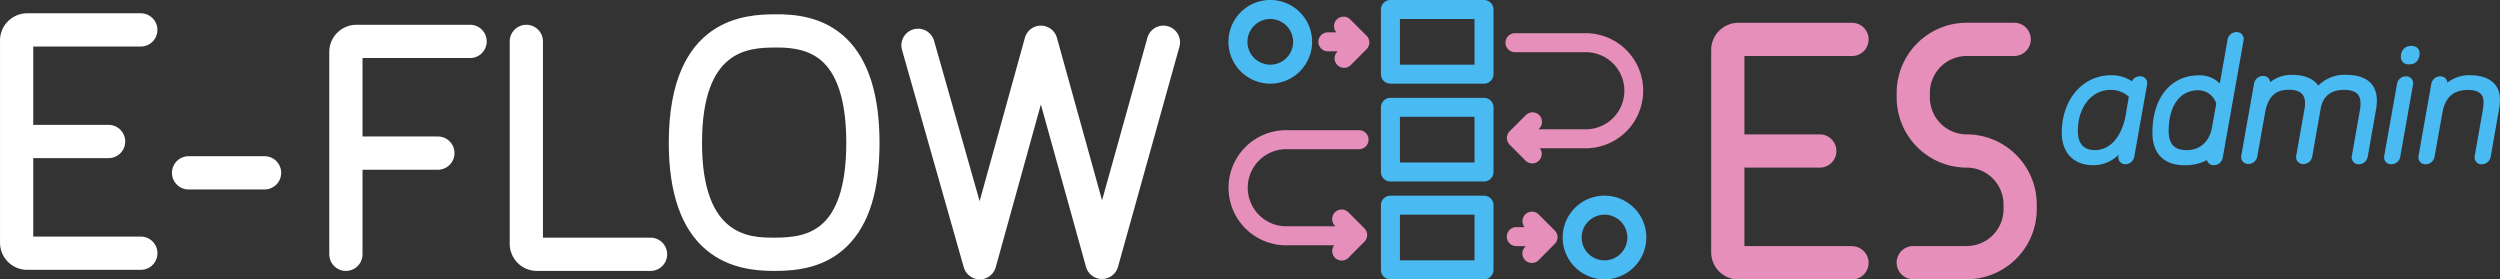
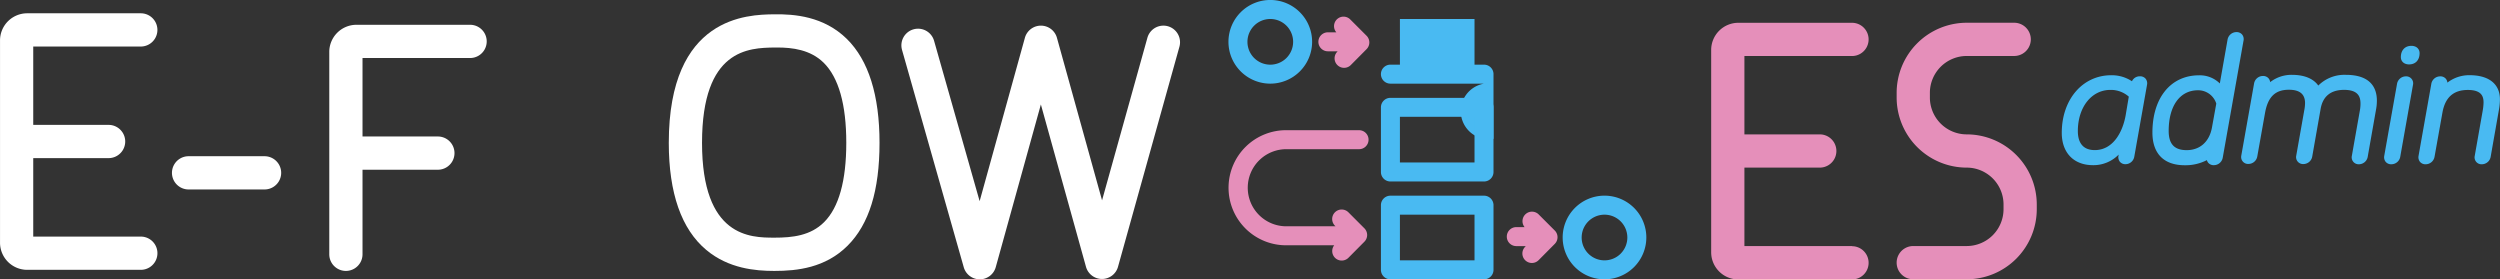
<svg xmlns="http://www.w3.org/2000/svg" id="Camada_1" data-name="Camada 1" viewBox="0 0 1052.99 117.65">
  <rect x="0" y="0" width="1052.99" height="117.65" fill="#333333" stroke="none" />
  <defs>
    <style>.cls-1{fill:none;stroke:#edbcd3;stroke-linecap:round;stroke-miterlimit:10;stroke-width:8px;}.cls-2{fill:#fff;}.cls-3{fill:#e58fba;}.cls-4{fill:#49baf2;}</style>
  </defs>
  <path class="cls-1" d="M1259.3,527" transform="translate(-587.57 -479.2)" />
  <path class="cls-2" d="M646.87,578.85h-45.3V545.8h31.74a7,7,0,0,0,0-14H601.57v-33h45.3a7,7,0,0,0,0-14H599a11.44,11.44,0,0,0-11.42,11.43v85.24A11.44,11.44,0,0,0,599,592.85h47.88a7,7,0,0,0,0-14Z" transform="translate(-587.57 -479.2)" />
  <path class="cls-2" d="M699,559H667a7,7,0,0,1,0-14h32a7,7,0,0,1,0,14Z" transform="translate(-587.57 -479.2)" />
  <path class="cls-2" d="M913.83,593.31h-.26c-7.72,0-19.07-.95-28.48-8.8-10.5-8.76-15.83-23.94-15.83-45.14,0-53.43,33.32-54,44.27-54.14,8.53-.14,21,.79,30.76,10.4,9.11,9,13.73,23.68,13.73,43.74s-4.4,34.29-13.45,43.32C935.18,592.06,923.25,593.31,913.83,593.31Zm1.12-94.1h-1.2c-10.65.18-30.49.5-30.49,40.15,0,39.86,20.5,39.92,30.35,39.94h.25c7.45,0,15.11-.82,20.82-6.53,6.2-6.18,9.34-17.42,9.34-33.41,0-16.16-3.21-27.52-9.55-33.76C928.87,500.1,921.26,499.21,915,499.21Z" transform="translate(-587.57 -479.2)" />
  <path class="cls-2" d="M785.57,489.64H737.69a11.45,11.45,0,0,0-11.43,11.43v85.24a7,7,0,0,0,14,0V550.69H772a7,7,0,0,0,0-14H740.26V503.64h45.31a7,7,0,0,0,0-14Z" transform="translate(-587.57 -479.2)" />
-   <path class="cls-2" d="M861.57,593.31H813.69a11.45,11.45,0,0,1-11.43-11.43V496.64a7,7,0,0,1,14,0v82.67h45.31a7,7,0,1,1,0,14Z" transform="translate(-587.57 -479.2)" />
  <path class="cls-2" d="M1000.23,596.85a7,7,0,0,1-6.73-5.09l-26-91.54A7,7,0,1,1,981,496.39l19.19,67.54,19.06-68.8A7,7,0,0,1,1026,490h0a7,7,0,0,1,6.75,5.13l19,68.45,19.1-68.46a7,7,0,0,1,13.49,3.76l-25.87,92.7a7,7,0,0,1-6.74,5.12h0a7,7,0,0,1-6.75-5.13l-19-68.37-19,68.51a7,7,0,0,1-6.72,5.14Z" transform="translate(-587.57 -479.2)" />
  <path class="cls-3" d="M1415.94,535.8a15.53,15.53,0,0,1-15.51-15.51v-2a15.53,15.53,0,0,1,15.51-15.51h20a7,7,0,0,0,0-14h-20a29.55,29.55,0,0,0-29.51,29.51v2a29.55,29.55,0,0,0,29.51,29.51,15.53,15.53,0,0,1,15.51,15.51v2a15.53,15.53,0,0,1-15.51,15.52h-22.51a7,7,0,0,0,0,14h22.51a29.55,29.55,0,0,0,29.51-29.52v-2A29.55,29.55,0,0,0,1415.94,535.8Z" transform="translate(-587.57 -479.2)" />
  <path class="cls-3" d="M1367.62,582.85h-45.31V549.8h31.74a7,7,0,0,0,0-14h-31.74v-33h45.31a7,7,0,0,0,0-14h-47.88a11.45,11.45,0,0,0-11.43,11.43v85.24a11.45,11.45,0,0,0,11.43,11.43h47.88a7,7,0,0,0,0-14Z" transform="translate(-587.57 -479.2)" />
  <path class="cls-4" d="M1122.61,514.43a17.62,17.62,0,1,1,17.62-17.62A17.64,17.64,0,0,1,1122.61,514.43Zm0-27.23a9.62,9.62,0,1,0,9.62,9.61A9.62,9.62,0,0,0,1122.61,487.2Z" transform="translate(-587.57 -479.2)" />
  <path class="cls-3" d="M1163.14,494.24l-6.72-6.72a4,4,0,0,0-6,5.29h-3.55a4,4,0,0,0,0,8H1151l-.22.22a4,4,0,0,0,5.68,5.63l6.72-6.77A4,4,0,0,0,1163.14,494.24Z" transform="translate(-587.57 -479.2)" />
-   <path class="cls-4" d="M1212.63,514.43h-39.42a4,4,0,0,1-4-4V483.2a4,4,0,0,1,4-4h39.42a4,4,0,0,1,4,4v27.23A4,4,0,0,1,1212.63,514.43Zm-35.42-8h31.42V487.2h-31.42Z" transform="translate(-587.57 -479.2)" />
+   <path class="cls-4" d="M1212.63,514.43h-39.42a4,4,0,0,1-4-4a4,4,0,0,1,4-4h39.42a4,4,0,0,1,4,4v27.23A4,4,0,0,1,1212.63,514.43Zm-35.42-8h31.42V487.2h-31.42Z" transform="translate(-587.57 -479.2)" />
  <path class="cls-4" d="M1212.63,555.64h-39.42a4,4,0,0,1-4-4V524.41a4,4,0,0,1,4-4h39.42a4,4,0,0,1,4,4v27.23A4,4,0,0,1,1212.63,555.64Zm-35.42-8h31.42V528.41h-31.42Z" transform="translate(-587.57 -479.2)" />
  <path class="cls-4" d="M1212.63,596.85h-39.42a4,4,0,0,1-4-4V565.62a4,4,0,0,1,4-4h39.42a4,4,0,0,1,4,4v27.23A4,4,0,0,1,1212.63,596.85Zm-35.42-8h31.42V569.62h-31.42Z" transform="translate(-587.57 -479.2)" />
-   <path class="cls-3" d="M1255.91,493.18h-30.24a4,4,0,0,0,0,8h30.24a16.24,16.24,0,0,1,0,32.47h-20.33l.23-.23a4,4,0,1,0-5.65-5.66l-6.72,6.72a4,4,0,0,0,0,5.65l6.72,6.77a4,4,0,0,0,6-5.25h19.77a24.24,24.24,0,0,0,0-48.47Z" transform="translate(-587.57 -479.2)" />
  <path class="cls-4" d="M1263.39,596.85A17.62,17.62,0,1,1,1281,579.23,17.64,17.64,0,0,1,1263.39,596.85Zm0-27.23a9.62,9.62,0,1,0,9.61,9.61A9.62,9.62,0,0,0,1263.39,569.62Z" transform="translate(-587.57 -479.2)" />
  <path class="cls-3" d="M1242.44,576.3l-6.72-6.72a4,4,0,0,0-6,5.28h-3.49a4,4,0,0,0,0,8h4l-.21.22a4,4,0,1,0,5.68,5.63l6.72-6.77A4,4,0,0,0,1242.44,576.3Z" transform="translate(-587.57 -479.2)" />
  <path class="cls-3" d="M1155.51,568.62a4,4,0,1,0-5.66,5.66l.24.23h-20.33a16.24,16.24,0,1,1,0-32.47H1160a4,4,0,0,0,0-8h-30.24a24.24,24.24,0,1,0,0,48.47h19.77a4,4,0,0,0,.34,5.27,4,4,0,0,0,5.65,0l6.72-6.77a4,4,0,0,0,0-5.65Z" transform="translate(-587.57 -479.2)" />
  <path class="cls-4" d="M1469.14,548.77c-8.12,0-13.16-5.22-13.16-13.61,0-14.06,8.76-24.27,20.84-24.27a15.42,15.42,0,0,1,8.72,2.53,3.59,3.59,0,0,1,3.36-2.08,3,3,0,0,1,2.38,1,3.07,3.07,0,0,1,.62,2.53l-5.37,30.28a3.8,3.8,0,0,1-3.74,3.21,3,3,0,0,1-2.31-1,3.12,3.12,0,0,1-.62-2.56l.09-.49A14.88,14.88,0,0,1,1469.14,548.77Zm7.31-31.7c-7.94,0-13.7,7.29-13.7,17.35,0,3.66,1.24,8,7.13,8,7.69,0,11.74-7.55,13-14.61l1.33-7.9A11.34,11.34,0,0,0,1476.45,517.07Z" transform="translate(-587.57 -479.2)" />
  <path class="cls-4" d="M1581.16,548.39a2.92,2.92,0,0,1-3-3.55l3.36-19a16,16,0,0,0,.28-3c0-2.69-.79-5.79-6.91-5.79-5.62,0-9,2.74-9.9,8.13l-3.51,19.91a3.8,3.8,0,0,1-3.74,3.21,2.92,2.92,0,0,1-3-3.55l3.36-19a16.82,16.82,0,0,0,.35-3.11c0-3.79-2.23-5.64-6.83-5.64-5.71,0-8.79,3-10,9.62l-3.28,18.42a3.8,3.8,0,0,1-3.74,3.21,2.92,2.92,0,0,1-3-3.55l5.37-30.29a3.8,3.8,0,0,1,3.74-3.21,3,3,0,0,1,2.37,1,2.88,2.88,0,0,1,.67,1.6,14.58,14.58,0,0,1,9.12-3.08c6.6,0,9.7,2.45,11.15,4.52a15.58,15.58,0,0,1,11.6-4.52c10.81,0,13.08,5.9,13.08,10.85a19.27,19.27,0,0,1-.31,3.54l-3.51,19.9A3.8,3.8,0,0,1,1581.16,548.39Z" transform="translate(-587.57 -479.2)" />
  <path class="cls-4" d="M1594.8,548.39a3,3,0,0,1-2.37-1,3.09,3.09,0,0,1-.63-2.53l5.38-30.29a3.8,3.8,0,0,1,3.74-3.21,2.93,2.93,0,0,1,3,3.55l-5.37,30.29A3.81,3.81,0,0,1,1594.8,548.39Zm7.46-42.06c-2.07,0-3.46-1.24-3.46-3.09,0-2.87,1.74-4.73,4.43-4.73,2.07,0,3.46,1.24,3.46,3.09C1606.69,504.47,1605,506.33,1602.26,506.33Z" transform="translate(-587.57 -479.2)" />
  <path class="cls-4" d="M1632.92,548.39a2.91,2.91,0,0,1-3-3.55l3.35-19a21.28,21.28,0,0,0,.36-3.48c0-2.45-.75-5.27-6.61-5.27-6.08,0-9.59,3.15-10.72,9.62L1613,545.18a3.81,3.81,0,0,1-3.75,3.21,3,3,0,0,1-2.37-1,3.09,3.09,0,0,1-.63-2.53l5.37-30.29a3.81,3.81,0,0,1,3.75-3.21,3,3,0,0,1,2.36,1,2.89,2.89,0,0,1,.67,1.64,15,15,0,0,1,9.35-3.13c8.12,0,12.78,3.71,12.78,10.17a24.81,24.81,0,0,1-.39,4.22l-3.5,19.9A3.8,3.8,0,0,1,1632.92,548.39Z" transform="translate(-587.57 -479.2)" />
  <path class="cls-4" d="M1531.92,493.72a3,3,0,0,0-2.37-1,3.82,3.82,0,0,0-3.75,3.21l-3.25,18.42a12,12,0,0,0-8.74-3.43c-11.93,0-19.65,9.47-19.65,24.12,0,8.87,4.84,13.76,13.61,13.76a19.59,19.59,0,0,0,9.33-2.16,2.83,2.83,0,0,0,.58,1.13,3,3,0,0,0,2.37,1,3.81,3.81,0,0,0,3.74-3.22l8.76-49.31A3.07,3.07,0,0,0,1531.92,493.72Zm-23.33,48.72c-5.17,0-7.58-2.57-7.58-8.1,0-10.56,4.74-17.12,12.35-17.12a8,8,0,0,1,7.7,5.62l-1.82,10.06C1518.17,538.87,1514.19,542.44,1508.59,542.44Z" transform="translate(-587.57 -479.2)" />
</svg>